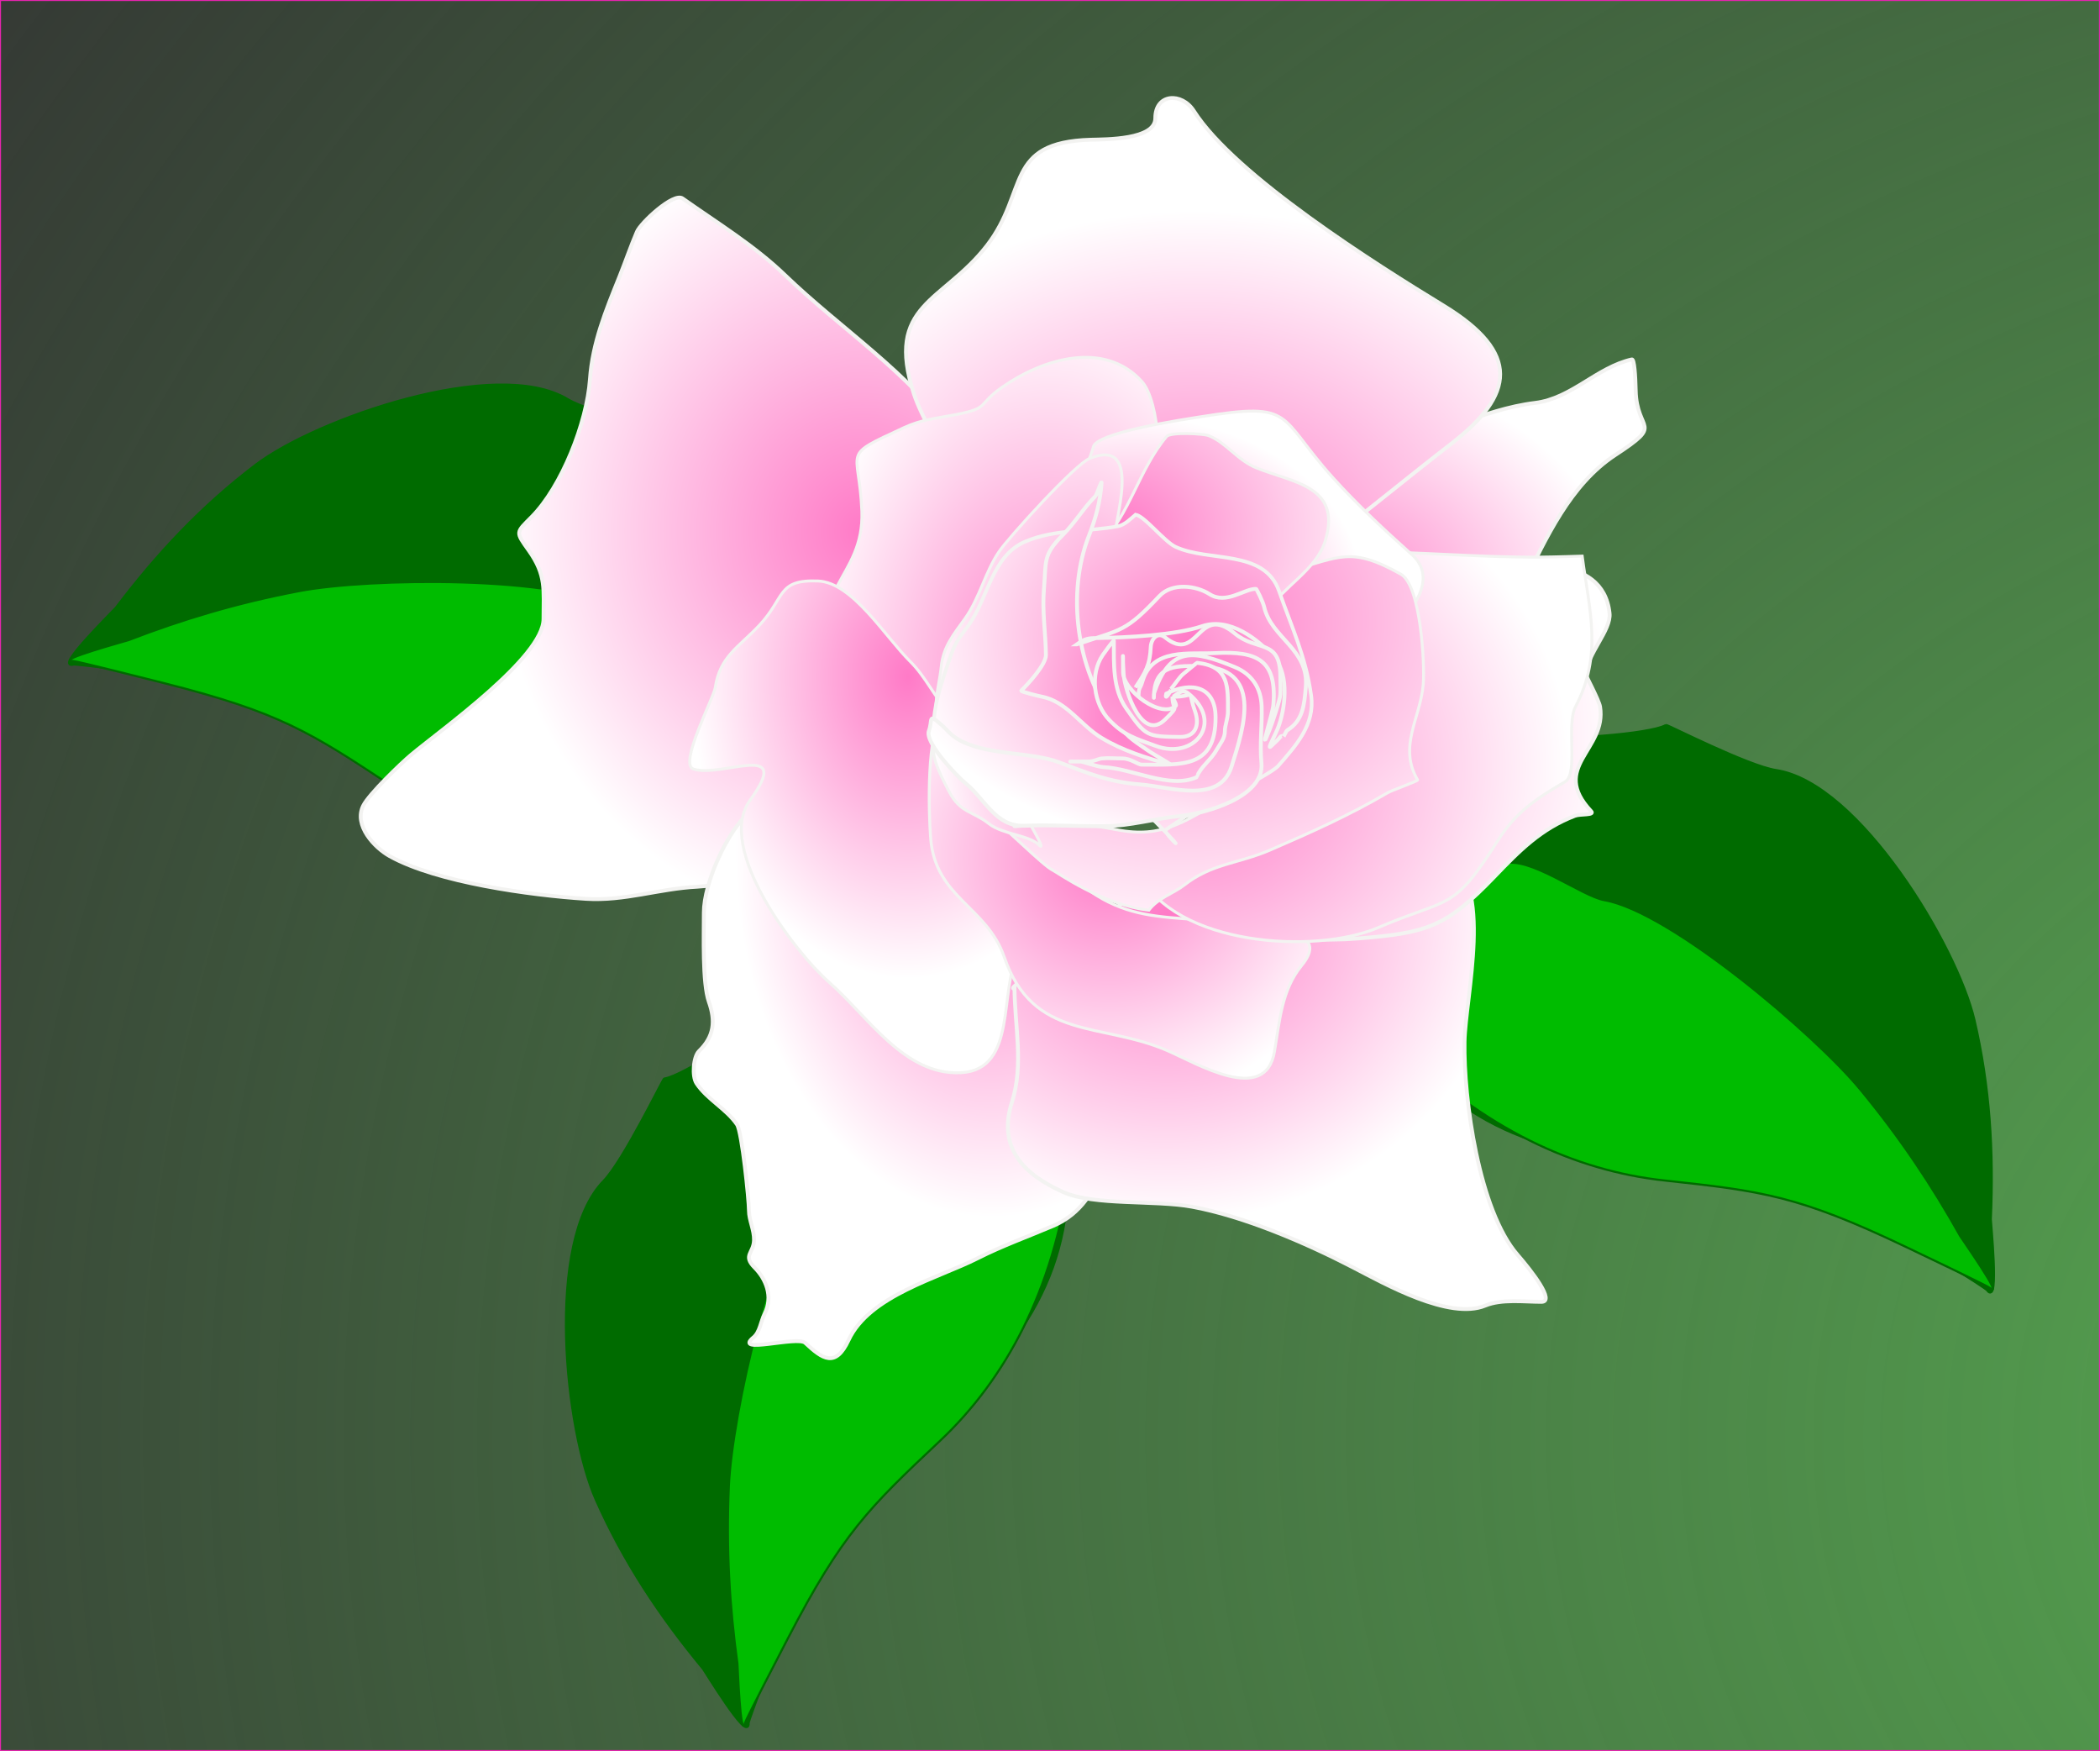
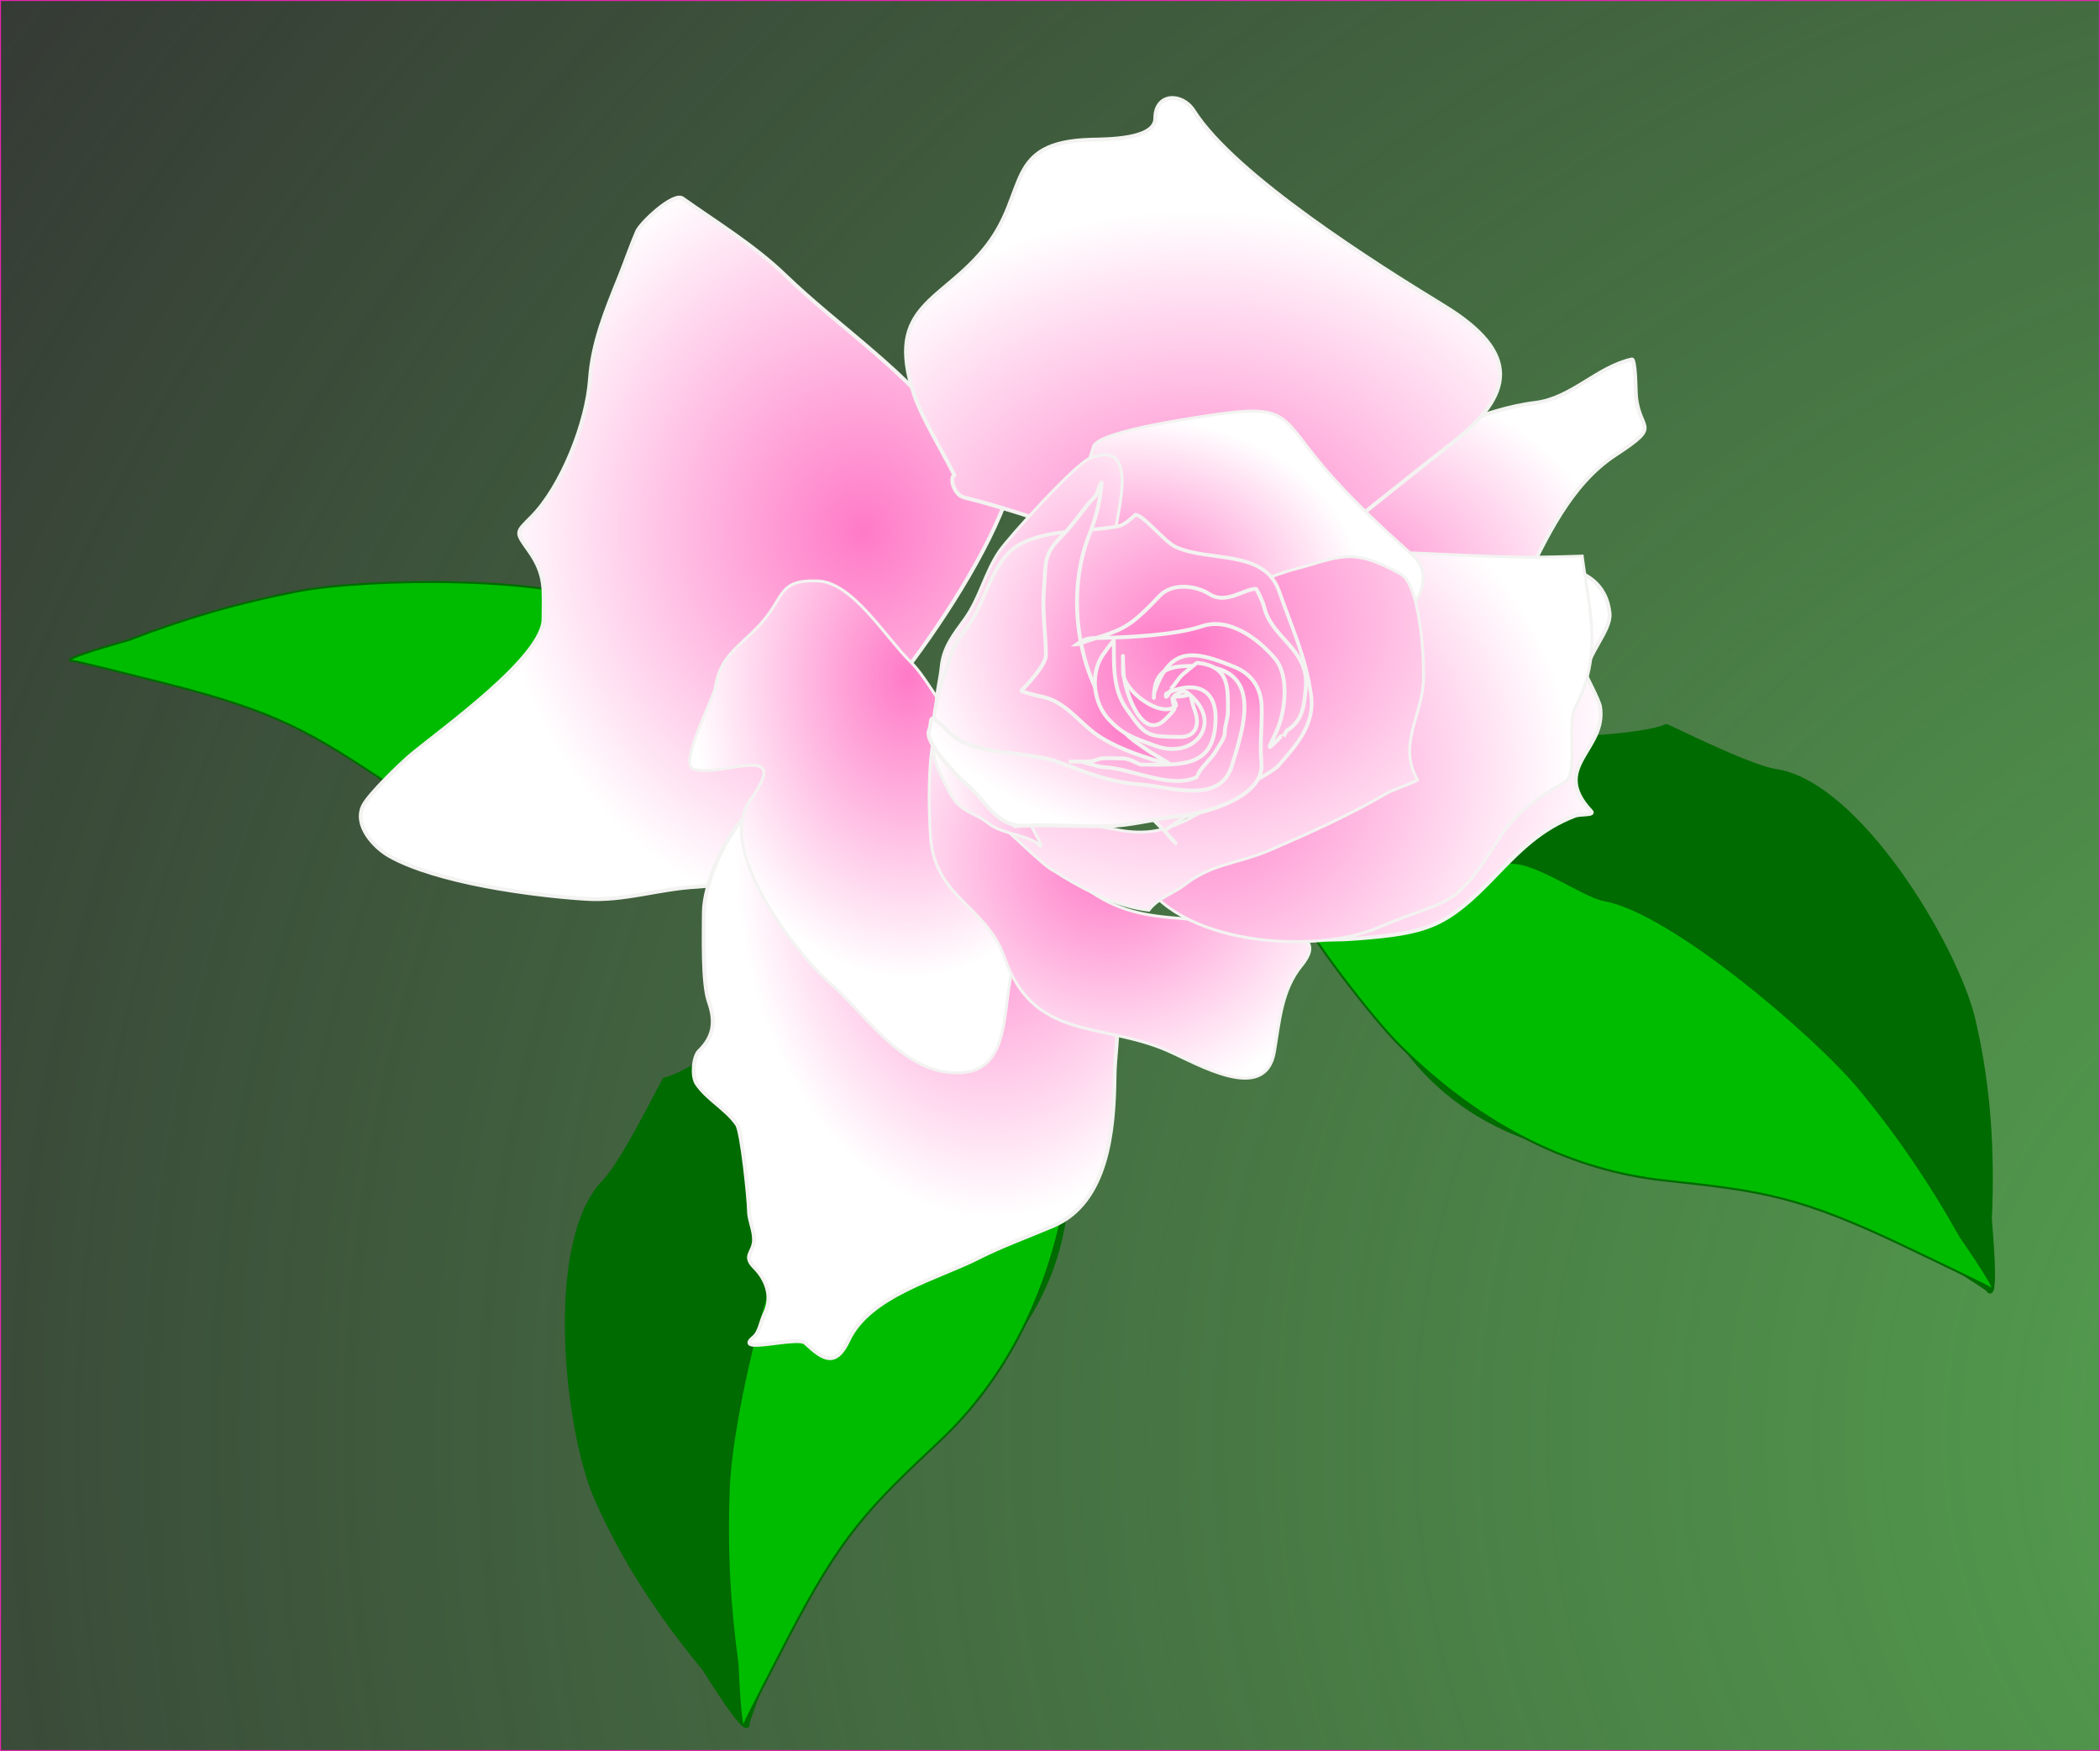
<svg xmlns="http://www.w3.org/2000/svg" xmlns:xlink="http://www.w3.org/1999/xlink" version="1.1" viewBox="0 0 725.5 604.8" xml:space="preserve">
  <rect x="0" y="0" width="725.5" height="604.8" fill="#333333" stroke="none" />
  <defs>
    <linearGradient id="a">
      <stop stop-color="#ff7ac7" offset="0" />
      <stop stop-color="#fff" offset="1" />
    </linearGradient>
    <radialGradient id="x" cx="1135.3" cy="717.69" r="1403.1" gradientTransform="matrix(.839 0 0 .7 -4.168 8.388)" gradientUnits="userSpaceOnUse">
      <stop stop-color="#58ae52" offset="0" />
      <stop stop-color="#58ae52" stop-opacity="0" offset="1" />
    </radialGradient>
    <radialGradient id="w" cx="267.79" cy="507.67" r="131.87" gradientTransform="scale(.962 1.039)" gradientUnits="userSpaceOnUse" xlink:href="#a" />
    <radialGradient id="v" cx="361.37" cy="532.93" r="106.2" gradientTransform="scale(.836 1.196)" gradientUnits="userSpaceOnUse" xlink:href="#a" />
    <radialGradient id="u" cx="341.46" cy="700.95" r="112.34" gradientTransform="scale(1.061 .942)" gradientUnits="userSpaceOnUse" xlink:href="#a" />
    <radialGradient id="t" cx="337.44" cy="648.32" r="142.33" gradientTransform="scale(1.082 .924)" gradientUnits="userSpaceOnUse" xlink:href="#a" />
    <radialGradient id="s" cx="348.22" cy="645.97" r="91.933" gradientTransform="scale(1.177 .849)" gradientUnits="userSpaceOnUse" xlink:href="#a" />
    <radialGradient id="r" cx="334.44" cy="601.56" r="136.57" gradientTransform="scale(1.115 .896)" gradientUnits="userSpaceOnUse" xlink:href="#a" />
    <radialGradient id="q" cx="395.03" cy="472.28" r="105.82" gradientTransform="scale(.815 1.227)" gradientUnits="userSpaceOnUse" xlink:href="#a" />
    <radialGradient id="p" cx="320.86" cy="491.15" r="88.694" gradientTransform="scale(.851 1.176)" gradientUnits="userSpaceOnUse" xlink:href="#a" />
    <radialGradient id="o" cx="335.83" cy="653.36" r="87.855" gradientTransform="scale(1.02 .98)" gradientUnits="userSpaceOnUse" xlink:href="#a" />
    <radialGradient id="n" cx="345.11" cy="653.42" r="122.59" gradientTransform="scale(1.073 .932)" gradientUnits="userSpaceOnUse" xlink:href="#a" />
    <radialGradient id="m" cx="301.73" cy="634.34" r="69.106" gradientTransform="scale(1.159 .863)" gradientUnits="userSpaceOnUse" xlink:href="#a" />
    <radialGradient id="l" cx="332.7" cy="617.86" r="128.24" gradientTransform="scale(1.106 .904)" gradientUnits="userSpaceOnUse" xlink:href="#a" />
    <radialGradient id="k" cx="304.64" cy="595.68" r="89.484" gradientTransform="scale(1.13 .885)" gradientUnits="userSpaceOnUse" xlink:href="#a" />
    <radialGradient id="j" cx="478.8" cy="407.65" r="76.083" gradientTransform="scale(.697 1.434)" gradientUnits="userSpaceOnUse" xlink:href="#a" />
    <radialGradient id="i" cx="346.2" cy="606.42" r="91.169" gradientTransform="scale(1.072 .933)" gradientUnits="userSpaceOnUse" xlink:href="#a" />
    <radialGradient id="h" cx="475.04" cy="431.34" r="91.908" gradientTransform="scale(.732 1.367)" gradientUnits="userSpaceOnUse" xlink:href="#a" />
    <radialGradient id="g" cx="304.44" cy="676.86" r="91.971" gradientTransform="scale(1.192 .839)" gradientUnits="userSpaceOnUse" xlink:href="#a" />
    <radialGradient id="f" cx="317.45" cy="639.4" r="92.779" gradientTransform="scale(1.118 .895)" gradientUnits="userSpaceOnUse" xlink:href="#a" />
    <radialGradient id="e" cx="287.52" cy="796.37" r="91.684" gradientTransform="scale(1.389 .72)" gradientUnits="userSpaceOnUse" xlink:href="#a" />
    <radialGradient id="d" cx="315.24" cy="661.23" r="92.657" gradientTransform="scale(1.151 .869)" gradientUnits="userSpaceOnUse" xlink:href="#a" />
    <radialGradient id="c" cx="354.93" cy="577.6" r="93.235" gradientTransform="scale(1.006 .994)" gradientUnits="userSpaceOnUse" xlink:href="#a" />
    <radialGradient id="b" cx="401.71" cy="507.7" r="95.668" gradientTransform="scale(.882 1.133)" gradientUnits="userSpaceOnUse" xlink:href="#a" />
  </defs>
  <g transform="translate(-10.268 -14.351)">
    <rect x="10.442" y="14.525" width="725.15" height="604.45" fill="url(#x)" fill-rule="evenodd" stroke="#e624ae" stroke-width=".349" />
    <g transform="matrix(-.798 .603 .603 .798 134.18 -441.62)" fill-rule="evenodd" stroke="#006b00">
      <path d="m156.05 788.05c-21.64 0-37.76 9.64-52.88 24.77-5.194 5.19-30.928 22.18-37.493 23.14-0.423 0.06-14.042 28.26-20.932 35.31-20.166 20.66-13.139 86.04-2.551 109.81 9.526 21.42 21.924 40.12 36.916 58.22 0.458 0.5 15.604 25.5 15.279 19-0.061-1.2 10.661-28.7 11.961-32.1 15.67-39.93 27.58-50.8 60.75-79.96 30.49-26.8 44.47-60.55 34.26-100.86-3.43-13.53-21.42-48.18-31.14-57.24-1.63-1.52-13.78-0.09-14.17-0.09z" fill="#006b00" stroke-width="1pt" />
      <path d="m178.41 784.48c-11-3.1-30.25 15.12-30.78 33.13-4.05 4.26-10.5 16.92-8.47 22.53-8.67 2.81-14.8 25.19-20.22 30.99-15.85 16.99-30.014 80.93-31.08 105.32-0.959 21.95 0.266 41.75 2.972 61.35 0.082 0.6 1 26.8 2.614 20.4 0.303-1.2 13.204-26.1 14.774-29.1 18.81-36.21 27.81-44.98 52.58-68.29 22.76-21.42 39.02-51.9 44.77-92.17 1.93-13.51 2.18-49.44-0.3-59.55-0.42-1.69-26.66-24.55-26.86-24.61z" fill="#00bc00" stroke-width=".727" />
    </g>
    <g transform="translate(174.21,-448.8)" fill-rule="evenodd" stroke="#006b00">
      <path d="m156.05 788.05c-21.64 0-37.76 9.64-52.88 24.77-5.194 5.19-30.928 22.18-37.493 23.14-0.423 0.06-14.042 28.26-20.932 35.31-20.166 20.66-13.139 86.04-2.551 109.81 9.526 21.42 21.924 40.12 36.916 58.22 0.458 0.5 15.604 25.5 15.279 19-0.061-1.2 10.661-28.7 11.961-32.1 15.67-39.93 27.58-50.8 60.75-79.96 30.49-26.8 44.47-60.55 34.26-100.86-3.43-13.53-21.42-48.18-31.14-57.24-1.63-1.52-13.78-0.09-14.17-0.09z" fill="#006b00" stroke-width="1pt" />
      <path d="m178.41 784.48c-11-3.1-30.25 15.12-30.78 33.13-4.05 4.26-10.5 16.92-8.47 22.53-8.67 2.81-14.8 25.19-20.22 30.99-15.85 16.99-30.014 80.93-31.08 105.32-0.959 21.95 0.266 41.75 2.972 61.35 0.082 0.6 1 26.8 2.614 20.4 0.303-1.2 13.204-26.1 14.774-29.1 18.81-36.21 27.81-44.98 52.58-68.29 22.76-21.42 39.02-51.9 44.77-92.17 1.93-13.51 2.18-49.44-0.3-59.55-0.42-1.69-26.66-24.55-26.86-24.61z" fill="#00bc00" stroke-width=".727" />
    </g>
    <g transform="matrix(.229 .973 -.973 .229 1043.7 -90.606)" fill-rule="evenodd" stroke="#006b00">
-       <path d="m156.05 788.05c-21.64 0-37.76 9.64-52.88 24.77-5.194 5.19-30.928 22.18-37.493 23.14-0.423 0.06-14.042 28.26-20.932 35.31-20.166 20.66-13.139 86.04-2.551 109.81 9.526 21.42 21.924 40.12 36.916 58.22 0.458 0.5 15.604 25.5 15.279 19-0.061-1.2 10.661-28.7 11.961-32.1 15.67-39.93 27.58-50.8 60.75-79.96 30.49-26.8 44.47-60.55 34.26-100.86-3.43-13.53-21.42-48.18-31.14-57.24-1.63-1.52-13.78-0.09-14.17-0.09z" fill="#006b00" stroke-width="1pt" />
      <path d="m178.41 784.48c-11-3.1-30.25 15.12-30.78 33.13-4.05 4.26-10.5 16.92-8.47 22.53-8.67 2.81-14.8 25.19-20.22 30.99-15.85 16.99-30.014 80.93-31.08 105.32-0.959 21.95 0.266 41.75 2.972 61.35 0.082 0.6 1 26.8 2.614 20.4 0.303-1.2 13.204-26.1 14.774-29.1 18.81-36.21 27.81-44.98 52.58-68.29 22.76-21.42 39.02-51.9 44.77-92.17 1.93-13.51 2.18-49.44-0.3-59.55-0.42-1.69-26.66-24.55-26.86-24.61z" fill="#00bc00" stroke-width=".727" />
    </g>
    <g transform="translate(50.92,-329.61)" stroke="#f3f3f1">
      <g stroke-width="1pt">
        <path d="m306.36 508.01c-12.49-5.99-8.89-0.96-17.11-12.83-15.55-22.43-39.26-37.47-58.71-56.21-10.6-10.21-23.41-18-35.39-26.47-3.09-2.19-14.42 8.37-15.75 11.49-2.25 5.26-3.97 10.39-6.11 15.7-4.66 11.55-9.26 22.7-10.13 35.28-1.03 14.89-9.76 37.07-20.15 47.53-5.47 5.51-5.63 5.07-0.98 11.6 6.1 8.59 5.09 13.42 5.09 23.63 0 13.23-35.35 38.25-45.81 47-3.491 2.92-14.472 13.49-16.465 17.48-3.403 6.81 3.871 14.52 9.114 17.44 16.301 9.1 48.681 13.53 67.761 14.75 13.44 0.86 25.19-3.5 38.58-4.18 13.9-0.71 26.81-8.19 35.23-18.65 4.21-5.23 8.16-13.4 12.4-19.3 7.83-10.91 13.54-23 21.89-33.67 13.77-17.6 31.25-44.21 38.16-65.04 0.52-1.57 0.12-3.98-1.62-5.55z" fill="url(#w)" />
        <path d="m252.71 603.2c-8.9 8.9-23.55 11.61-34.47 21.22-7.76 6.83-15.74 24.58-15.73 34.76 0.01 7.64-0.56 24.27 1.73 30.78 2.36 6.69 1.84 11.96-3.4 17.04-1.94 1.89-2.53 8.63-0.85 11.17 3.62 5.48 10.31 8.79 13.98 14.19 1.72 2.53 4.12 26.11 4.12 29.74 0 3.27 1.84 6.7 1.75 10.2-0.1 4.51-4.03 5.22 0.25 9.51 3.78 3.8 6.47 9.9 3.42 15.92-1.35 2.67-1.63 6.32-3.86 8.16-7.2 5.96 15.21-0.63 17.88 1.88 6.04 5.66 10.47 8.7 14.98-0.95 7.21-15.43 31.01-21.38 44.62-28.29 8.42-4.27 17.41-7.49 26.13-11.2 18.84-8.02 20.94-33.24 21.13-51.3 0.08-7.75 1.55-14.75 0.83-22.68-2.36-25.89-26.28-40.31-44.75-54.73-12.01-9.37-43.91-16.95-49.26-31.05-0.35-0.91-1.39-2.14 1.5-4.37z" fill="url(#v)" fill-rule="evenodd" />
-         <path d="m309.82 684.55c0 13.57 3.32 26.97-0.89 40.15-5 15.64 4.01 24.88 17.8 31.02 10.57 4.71 31.58 2.68 44.34 5.01 17.9 3.26 39.34 12.49 55.51 20.87 11.15 5.77 33.5 18.44 45.92 13.29 5.61-2.32 13.4-1.29 19.37-1.29 4.87 0-3.28-10.53-8.22-16.21-13.39-15.38-18.67-53.87-18.34-73.56 0.26-15.45 10.29-55.35-6.36-63.96-34.24-17.73-81.92-5.99-111.75 15.98-12.92 9.51-25.99 18.01-37.72 29.03-0.41 0.39 0.15 1.12 0.34-0.33z" fill="url(#u)" fill-rule="evenodd" />
        <path d="m415.41 535.7c17.79 0 35.6 3.57 54.07 3.51 14.78-0.04 43.66-4.81 45.93 16.56 0.63 5.89-7.83 14.09-8.21 21.18-0.02 0.31 4.57 8.83 4.93 11.1 2.42 15.01-17.56 20.72-3.06 36.13 1.32 1.41-3.79 0.85-5.6 1.54-11.75 4.5-19.06 11.92-27.84 21.06-16.62 17.29-23.03 19.42-47.26 21.33-23.68 1.87-49.05-2.98-67.91-17.83-4.73-3.72 12.42-26.65 14.6-29.58 17.8-23.97 19.84-45.9 24.94-74.3 1.35-7.52 12.82-10.87 15.41-10.7z" fill="url(#t)" fill-rule="evenodd" />
        <path d="m399.83 513.2c0-8.47 30.25-15.12 36.72-15.84 18.41-2.04 34.62-11.98 53.14-14.24 12.61-1.54 21.22-12.25 33.42-15.02 0.85-0.19 1.23 5.6 1.34 10.69 0.3 14.7 10.18 11.03-7.04 22.31-15.62 10.23-23.99 28.87-31.92 44.95-6.64 13.45-47.84 17.65-59.73 12-14.37-6.81-24.84-24.06-25.83-39.63-0.13-2.21-1.98-3-0.1-5.22z" fill="url(#s)" fill-rule="evenodd" />
        <path d="m289.05 508.01c-4.09-8.2-11.31-19.87-13.94-27.91-10.21-31.12 9.94-31.62 25.17-51.29 14.48-18.68 5.83-35.72 35.9-36.59 5.09-0.15 22.31 0.07 22.3-7.44-0.01-8.59 9.17-9.01 13.32-2.5 14.23 22.36 63.11 53.14 86.24 67.23 26.81 16.33 24.5 30.84 2.67 47.72-15.17 11.72-29.94 23.99-45.17 35.6-23.55 17.95-49.47 7.14-73.76-1.3-16.41-5.7-32.46-11.56-49.37-15.77-3.35-0.83-5.21-6.56-3.36-7.75z" fill="url(#r)" fill-rule="evenodd" />
      </g>
      <g fill-rule="evenodd">
-         <path d="m342.97 538.4c4.03-8.06 5.95-15.19 12.29-22.09 6.66-7.25 4.74-33.78-1.45-40.62-12.83-14.16-33.97-8.01-48.28 2.03-8.8 6.16-4 7.09-15.78 9.4-6.92 1.35-11.93 1.67-18.1 4.54-22.27 10.34-15.46 6.7-14.56 28.79 0.96 23.81-20.56 26.78-8.14 53.79 5.99 13.02 17.19 22.38 21.64 36.49 2.36 7.48 5.58 12.15 11.01 17.4 0.6 0.58-0.44 1.71-0.19 2.35 2.06 5.22 7.49 6.84 12.09 9.46 1.82 1.03-0.65-4.22-0.25-6.27 0.82-4.2 11.89-15.7 14.19-23.85 7.91-28.12-5.47-34.67 20.91-57.63 2.76-2.39 15.07-16.05 14.62-13.79z" fill="url(#q)" />
        <path d="m287.3 590.1c-4.71-4.71-8.18-12.43-13.41-17.58-8.75-8.61-19.99-27.39-31.9-27.89-14.29-0.59-11.26 5.7-20.38 15.38-6.96 7.39-13.6 10.7-15.16 21.42-0.53 3.68-12.76 26.53-7.53 28.17 9.87 3.1 34.76-10.14 19.52 10.8-12.04 16.54 15.81 52.74 27.25 62.74 13.56 11.87 26.11 32.41 45.71 31.32 19.57-1.08 12.93-28.59 19.74-41.14 14.05-25.89 11-17.92-3.23-43.02-8.14-14.38-13.61-29.95-20.61-40.2z" fill="url(#p)" />
        <path d="m285.31 590.1c-6.01 6.01-5.16 34.57-4.44 43.46 1.66 20.55 19.33 23.4 25.42 40.95 10.08 29.01 33.36 22.4 56.15 32.23 10.43 4.49 34.04 18.9 37.19 0.53 1.8-10.45 2.43-21.32 9.4-29.81 9.11-11.11-5.86-11.51-14.4-13.18-32.9-6.44-48.58 3.28-74.47-27.44-13.29-15.76-24.54-32.37-34.85-46.74z" fill="url(#o)" />
        <path d="m352.91 645.77c12.44 24.87 60.68 27.93 82.57 18.57 24.96-10.67 25.64-5.3 41.2-29.84 6.5-10.24 13.34-14.63 23.37-20.55 4.68-2.76 0.33-19.68 3.6-25.91 9.42-17.9 4.81-33.13 2.31-52.01 0 0-9.47 0.32-14.68 0.35-21.18 0.12-42.17-1.87-63.34-1.93-18.51-0.06-21.59-4.83-38.49 8.16-14.92 11.47-12.37 7.6-7.24 23.87 7.75 24.62-0.92 47.9-17.53 66.74-5.74 6.51-6.74 9.13-11.77 12.55z" fill="url(#n)" />
        <path d="m337.01 498.64c0-5.22 31.37-9.81 37.45-10.78 32.48-5.15 26.01-0.46 45.31 21.02 8.62 9.58 17.86 18.11 27.43 26.71 9.19 8.25-0.4 20.19-6.87 25.41-1.47 1.19-7.93 3.49-8.17 5.45-1.25 10.5-39.12 7.74-47.31 7.74-10.06 0-4.99 6.13-13.38-4.12-9.52-11.62-19.74-21.16-33.04-27.94-15.76-8.03-6.37-28.24-1.42-43.49z" fill="url(#m)" />
      </g>
      <g fill-rule="evenodd">
        <path d="m382.74 548.5c0.73 0 20.17-6.98 22.76-7.64 16.64-4.3 20.39-8.39 37.81 1.42 6.88 3.87 8.34 31.21 7.73 38.12-1.05 11.8-8.68 21.34-1.95 32.93 0.21 0.38-8.93 3.63-10.2 4.37-13.76 8.02-26.08 13.51-40.66 19.82-11.19 4.84-20.22 4.62-29.88 12.24-3.32 2.62-8.98 4.36-12.1 8.56-15.79-1.69-31.85-13.17-33.12-13.75-3.31-1.49-16.94-15.34-20.52-17.6-8.12-5.13 36.95 2.49 42.57 3.58 15.7 3.03 23.44-2.85 36.24-10.23 6.69-3.86 4.22-33.38 3.73-40.63-0.75-11.06-2.42-21.89-2.41-31.19z" fill="url(#l)" />
-         <path d="m339.14 532.35c10.55-10.55 13.69-26.36 23.25-37.63 1.37-1.61 12.63-1 14.43-0.32 6.02 2.27 9.98 8.53 16.73 11.22 12.76 5.1 29.29 6.27 23.69 24.99-3.06 10.23-14.61 15.92-20.16 24.66-1.22 1.91-13.19-6.69-17.35-9.18-16.24-9.71-25.72-10.51-40.59-13.74z" fill="url(#k)" />
        <path d="m343.98 532.35c0-7.72 10.74-37.61-8.16-30.07-5.06 2.02-28.01 27.3-31.33 32.2-4.91 7.25-6.64 15.97-11.82 23.2-3.77 5.26-7.45 9.61-8.14 16.44-0.5 4.95-1.8 9.2-1.86 14.39-0.17 15.59-3.62 13.33 4.54 28.81 3.97 7.53 7.94 6.56 13.93 11.25 4.41 3.46 13.88 3.94 17.04 7.14 2.83 2.86-2.33-6.02-4-8.91-13.28-22.93 3.87-59.88 14.06-81.91 3.89-8.39 8.17-14.73 15.74-12.54z" fill="url(#j)" />
      </g>
      <path d="m351.61 521.76c2.75 0 9.95 9.26 13.87 11.08 11.58 5.37 30.65 0.67 35.76 15.3 4.43 12.68 9.21 22.54 11.09 36.08 1.39 10.01-5.22 17.22-11.46 24.35-1.97 2.25-18.87 11.24-20.98 11.32-1.95 0.07-15.49 9.02-17.83 10.69-1.22 0.86 10.67 11.62-3.53-2.8-5.73-5.81-29.53-1.14-36.75 0.31-3.91 0.78-7.99 0.98-11.96 1.3-0.14 0.01-0.85-4.22-2.2-6.33-1.85-2.87-8.95-6.76-11.9-9.88-3.9-4.11-10.22-8.42-12.74-13.54-3.26-6.59 2.02-20.9 4.19-27.38 1.98-5.91 2.73-6.91 6.5-11.95 7.13-9.55 8.16-24.36 19.95-29.33 10.44-4.39 21.27-3.21 32-5.28 2.32-0.45 4.4-2.59 5.99-3.94z" fill="url(#i)" fill-rule="evenodd" stroke-width="1.25" />
      <path d="m337.75 515.36c-4.07 4.07-7.03 9.16-11.17 13.3-7.07 7.09-5.74 9.09-6.57 18.68-0.67 7.77 0.59 15.13 0.68 22.84 0.04 3.33-6.24 10.07-8.51 12.32-0.37 0.36 6.33 1.93 7.09 2.08 8.59 1.67 13.29 9.76 20.52 14.17 7.43 4.54 15.4 6.84 23.71 9.36 1.94 0.59-4.9-3.11-7.55-4.92-6.17-4.23-7.19-4.78-11.84-10.93-12.93-17.12-16.31-43.5-8.57-63.26 2.38-6.08 3.89-11.64 4.37-18.15 0.11-1.6-1.63 4.13-2.16 4.51z" fill="url(#h)" fill-rule="evenodd" stroke-width="1pt" />
      <path d="m331.36 566.51c15.78-5.26 16.88-4.35 28.54-16.69 4.38-4.65 12.57-3.69 17.3-0.66 5.77 3.71 11.92-1.86 16.07-1.81 0.19 0 2.4 4.37 2.83 6.28 2.45 10.73 15.58 14.57 14.37 27.76-0.53 5.85-0.91 11.49-6.41 14.8-0.34 0.21-1.05 1.85-1.23 2.14 0.22-0.35-1.08-0.18-1.24 0.21-0.21 0.52-2.51 2.55-3.17 3.2-1.45 1.41 1.43-3.87 2.28-5.94 2.76-6.77 4.05-18.56-0.86-24.36-5.82-6.86-15.79-14.38-25.2-11.2-9.25 3.12-26.14 3.92-36.06 4.09-3.05 0.05-4.19 0.02-7.22 2.18z" fill="url(#g)" fill-rule="evenodd" stroke-width="1pt" />
-       <path d="m351.61 581.42c3.5-5.25 5.04-7.85 5.29-13.95 0.11-2.82 2.38-5.43 4.93-3.37 11.63 9.41 11.25-12.11 24.14-1.33 7.55 6.32 15.65 1.72 15.7 14.73 0.01 2.09 0.13 4.22 0.01 6.3-0.12 2.09-2.84 9.96-3.68 12.11-4.21 10.72 1-5.39 1.26-8.42 1.32-15.72-5.74-18.68-19.92-17.96-9.36 0.48-21.92-1.85-25.31 9.79-0.81 2.79-1.33 1.79-1.36 5.39" fill="url(#f)" fill-rule="evenodd" stroke-width="1pt" />
      <path d="m358 583.55c5.5-16.51 13.63-15.08 27.89-9.21 6.03 2.48 9.16 7.34 9.33 13.65 0.18 6.64-0.69 12.88-0.07 19.55 1.09 11.77-19.47 17.41-28.11 18.26-8.82 0.88-17.08 3.43-26.1 3.52-9.28 0.09-18.39-0.54-27.65-0.16-9.96 0.42-13.55-9.09-20.28-14.59-2.98-2.43-14.24-14.12-12.76-18.15 1.42-3.84-0.53-6.42 4.5-1.98 1.74 1.53 2.75 3.09 4.97 4.49 9.75 6.14 25.34 4.53 35.45 8.31 10.02 3.75 16.98 6.8 28.21 7.67 10.04 0.78 27.27 6.97 31.43-6.17 4.47-14.1 11.01-34.29-11.37-34.73-9.15-0.18-15.36 0.25-15.46 10.97-0.01 0.13 0.02-0.26 0.02-1.43z" fill="url(#e)" fill-rule="evenodd" stroke-width="1pt" />
      <path d="m362.26 583.55c8.79-4.39 17.01-2.48 17.04 8.11 0.07 17.82-11.75 16.4-25.6 16.4-1.21 0-3.68-2.16-6.69-2.14-2.32 0.02-4.76-0.23-7.06 0.01-1.23 0.13-2.62 1.04-4.52 1.05-2.13 0.01-11.22 0.02-2.81 0.01 0.85 0 5.75 1.81 8.01 1.93 10.01 0.5 22.84 7.6 32.01 3.53 0.06-0.03 0.83-1.52 0.83-1.53 1.64-2.85 4.42-4.82 6.18-7.96 1.29-2.29 2.92-3.96 2.87-6.59-0.03-1.67 1.05-4.35 1.05-6.53-0.01-8.62 0.6-15.73-10.61-16.95-0.21-0.02-3.69 2.95-4.67 3.72-1.56 1.21-3.06 3.81-4.45 5.38 0.93-1.05-2.41 5-1.58 1.56z" fill="url(#d)" fill-rule="evenodd" stroke-width="1pt" />
      <path d="m364.39 584.62c8.83 0 4.85-3.39 7.79 4.92 1.72 4.85 0.25 9.03-5.25 8.96-11.54-0.15-11.69-0.19-18.49-9.84-4.76-6.77-4.26-15.55-4.29-23.39-0.01-0.45-3.29 4.15-3.8 4.88-4.59 6.73-3.16 16.95 2.27 22.53 5.31 5.48 8.92 6.27 15.94 8.89 13.36 4.99 23.97-8.08 11.16-18.23-2.29-1.82-4.83 1.52-5.33 1.28z" fill="url(#c)" fill-rule="evenodd" stroke-width="1pt" />
      <path d="m364.39 584.62c0 4.97 2.81 2.56-2.49 7.82-8.02 7.97-13.99-9.99-14.38-15.69-0.36-5.2-0.18-10.62-0.18-0.67 0 6.55 13.27 16.25 18.21 11.69 0.25-0.23 0.02-0.85-1.16-3.15z" fill="url(#b)" fill-rule="evenodd" stroke-width="1pt" />
    </g>
  </g>
</svg>